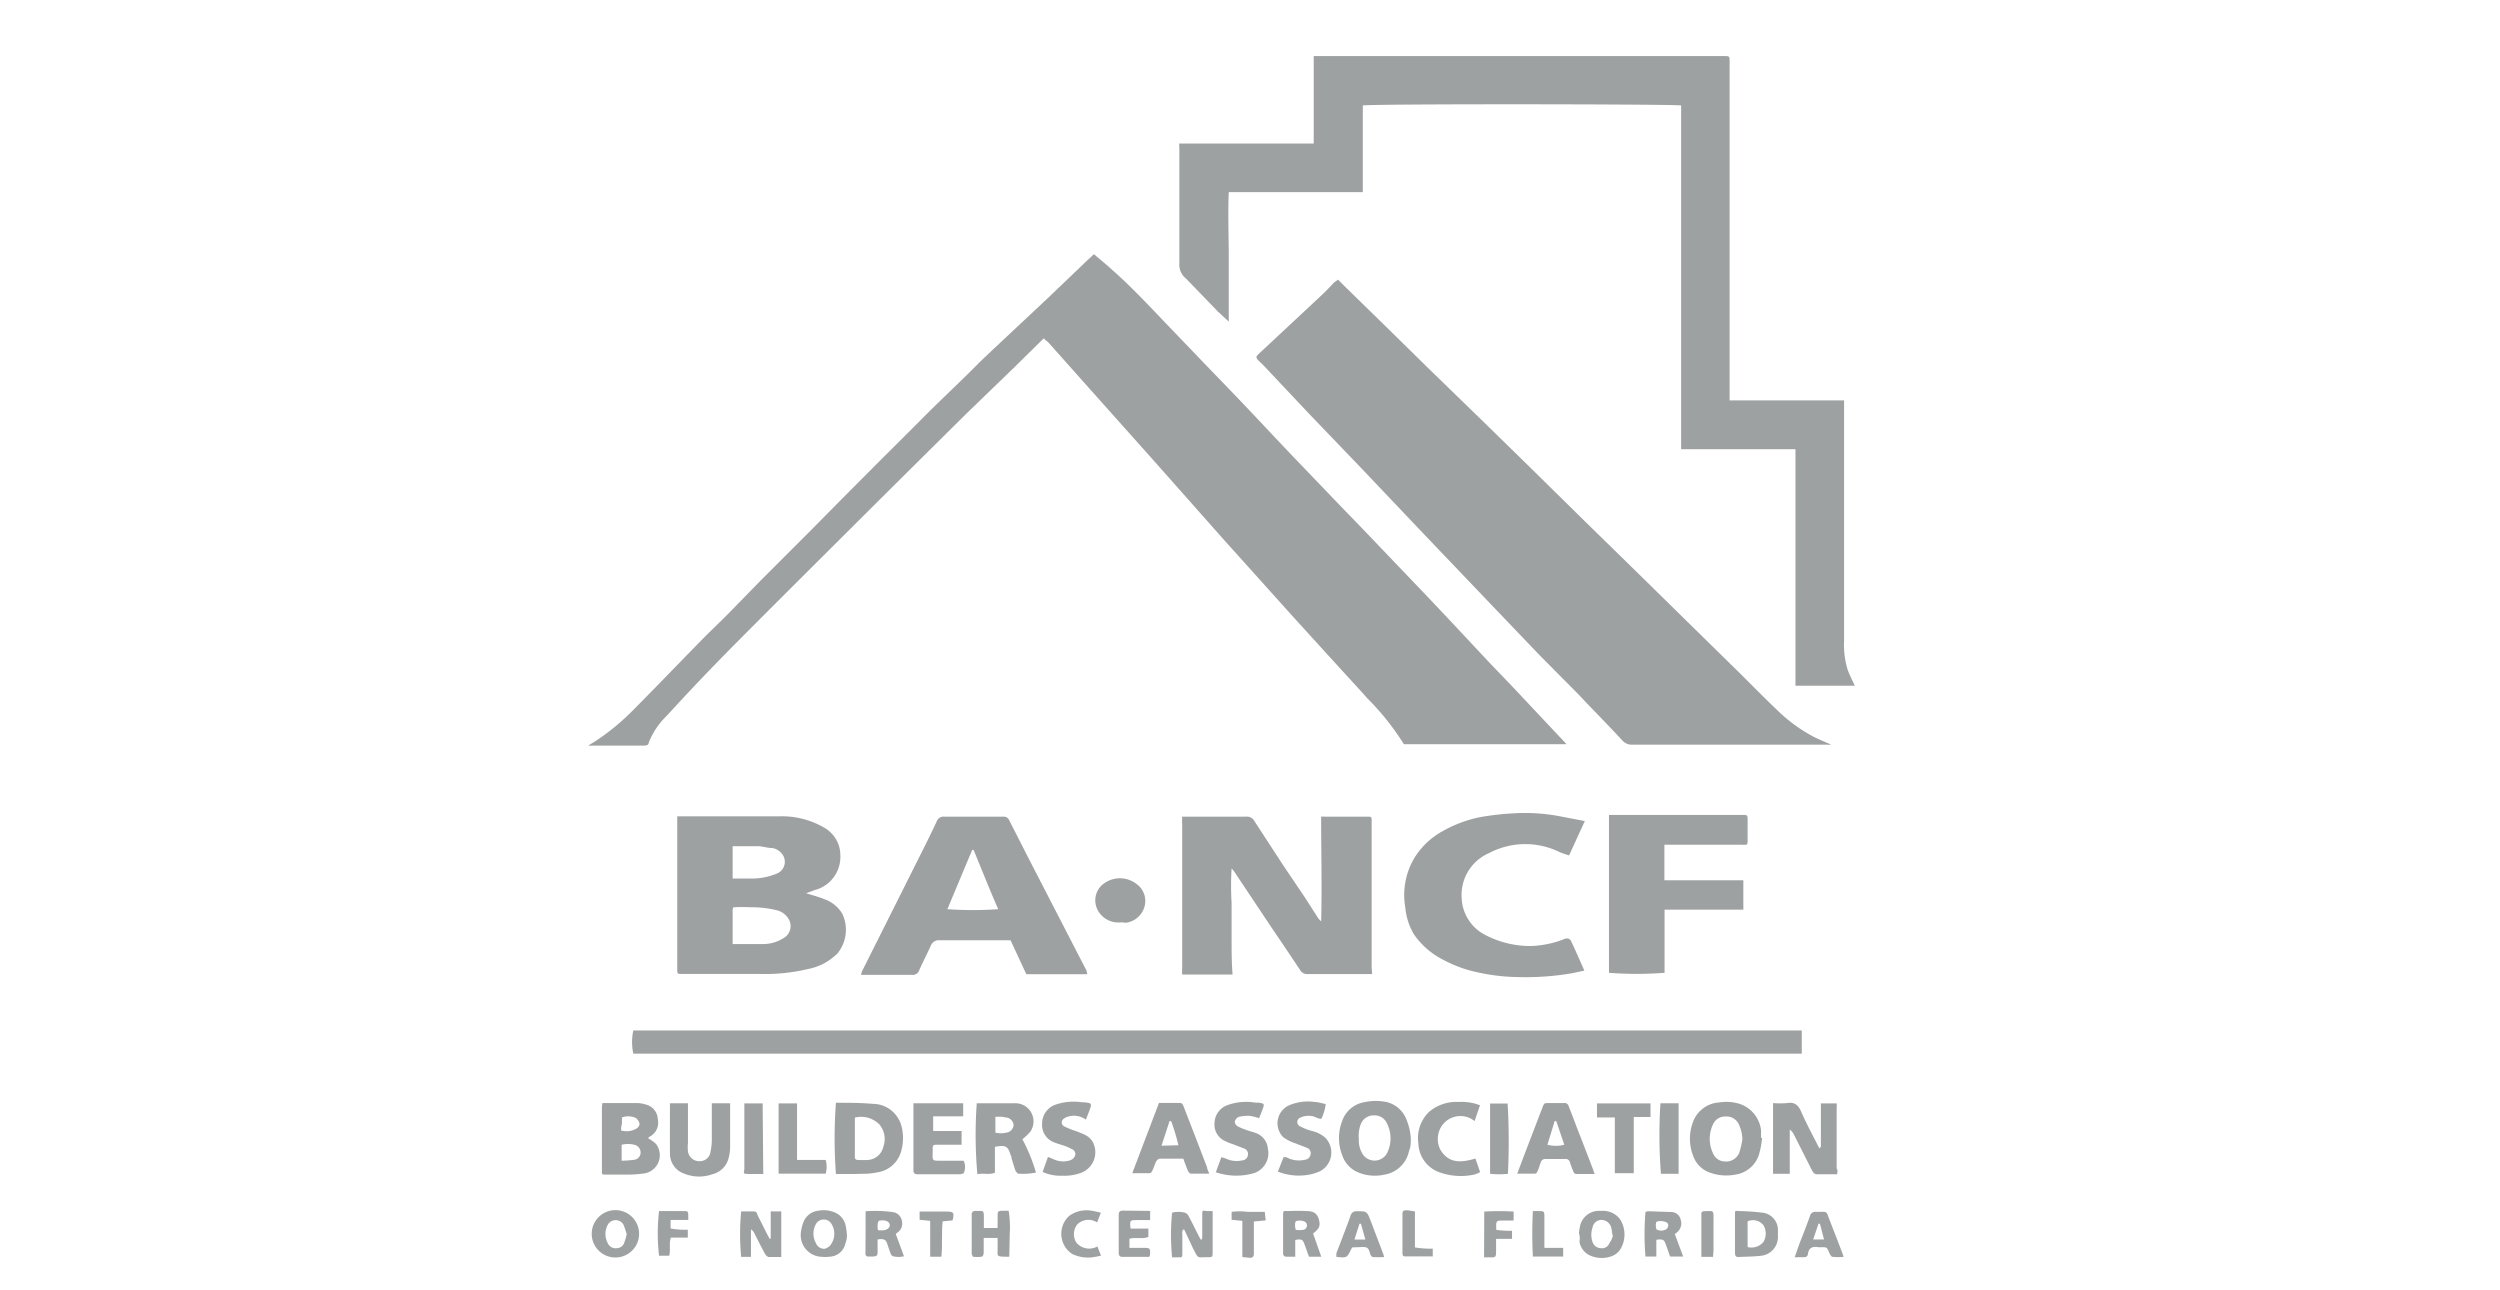
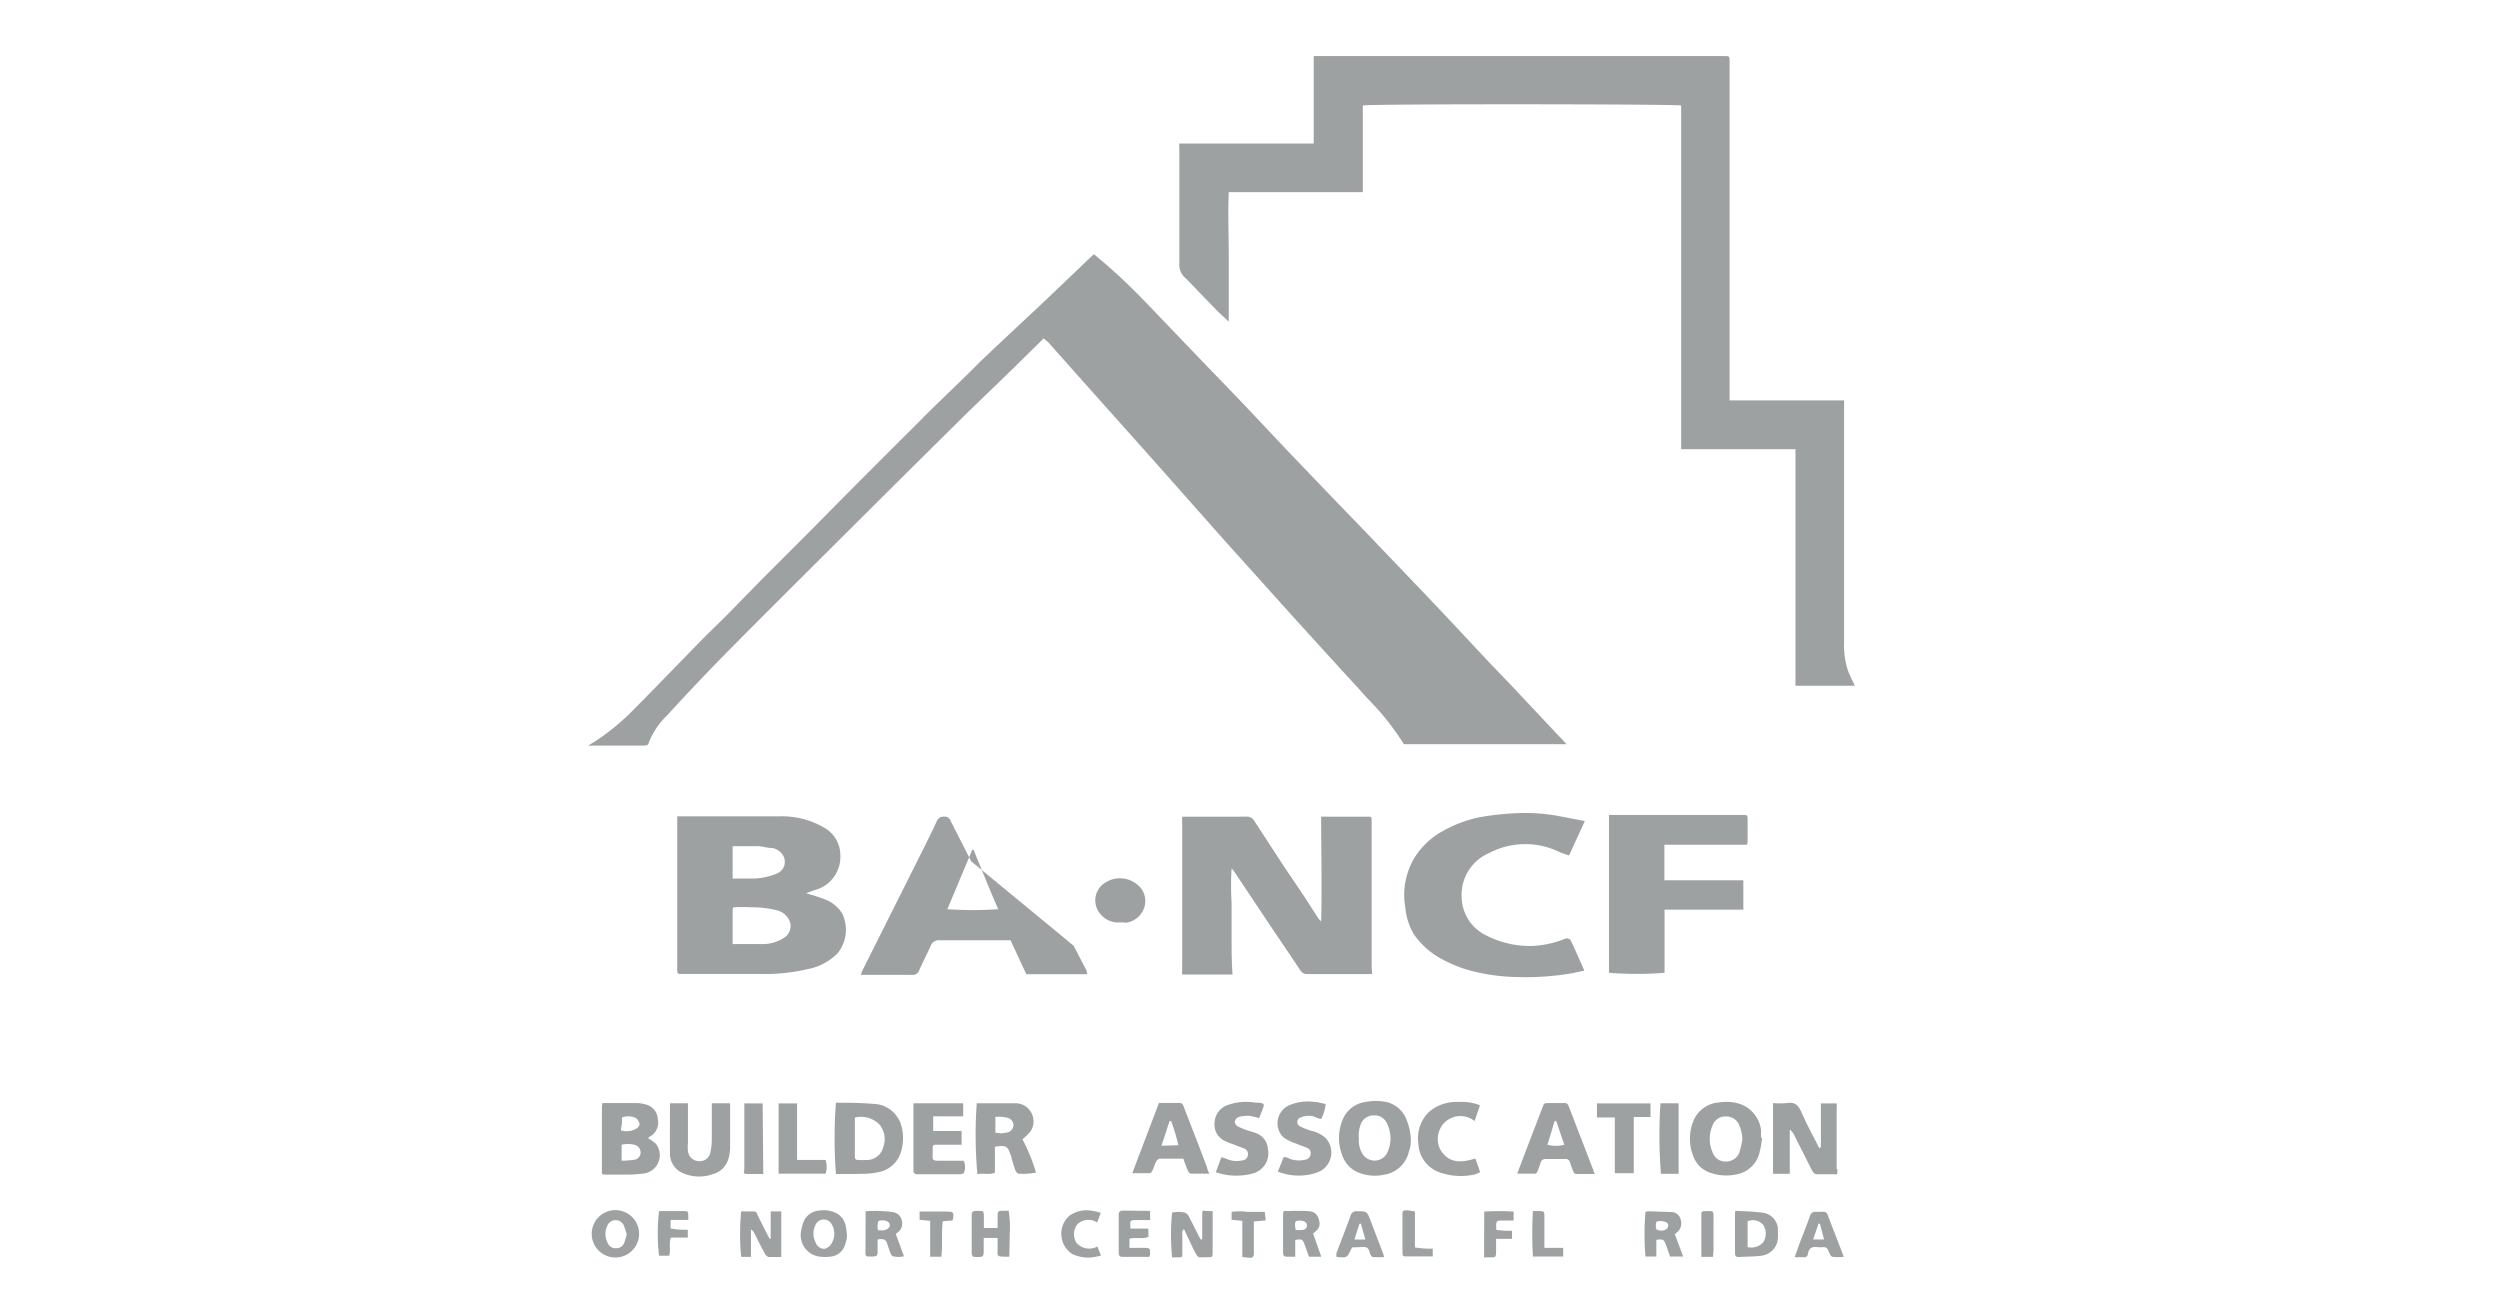
<svg xmlns="http://www.w3.org/2000/svg" id="Layer_1" data-name="Layer 1" viewBox="0 0 158.33 81.69">
  <defs>
    <style>.cls-1{fill:#9ea1a2;}</style>
  </defs>
  <title>logo-with-mark </title>
  <path class="cls-1" d="M66.1,21.43l-1.93,1.9-3,2.9-4.37,4.33c-3.38,3.37-6.78,6.74-10.15,10.13-1.51,1.52-3,3.08-4.42,4.64a4.78,4.78,0,0,0-1.15,1.72c0,.16-.19.17-.33.17H37.53a1.66,1.66,0,0,1-.28,0l.46-.28a14.84,14.84,0,0,0,2.42-2c1.43-1.44,2.83-2.9,4.25-4.35.56-.57,1.14-1.12,1.71-1.69l2.11-2.16,3-3c1.17-1.18,2.34-2.37,3.51-3.54,1.33-1.34,2.67-2.66,4-4C59.86,25.06,61,24,62.06,22.92c1.43-1.36,2.88-2.7,4.31-4.05l2.51-2.4.4-.37c.38.32.75.62,1.1.94,1.22,1.07,2.33,2.26,3.45,3.43l2.61,2.72c.91.94,1.82,1.88,2.72,2.83s1.94,2.07,2.93,3.1,2.07,2.16,3.11,3.24c.76.78,1.52,1.57,2.27,2.36,1.31,1.37,2.63,2.74,3.93,4.12,1,1.06,2,2.14,3,3.2.57.6,1.15,1.19,1.72,1.8l2.66,2.83c.15.15.29.31.43.46,0,0,0,0,0,0a0,0,0,0,1,0,0H88.91a16.3,16.3,0,0,0-2.32-2.91c-.6-.68-1.22-1.34-1.82-2L81.84,39l-4.36-4.85-4.43-5-4-4.48-2.67-3A3.52,3.52,0,0,1,66.1,21.43Z" />
-   <path class="cls-1" d="M84.74,17.71l.38.38,2.7,2.64,2.74,2.69L94,26.76l2.69,2.63,3.74,3.68,3.13,3.06,3.39,3.33,3.15,3.09c.81.8,1.61,1.62,2.44,2.41a10,10,0,0,0,2.3,1.69c.35.18.71.32,1.13.51a2.86,2.86,0,0,1-.33,0c-4.08,0-8.16,0-12.24,0a.79.79,0,0,1-.64-.25c-.92-1-1.86-1.94-2.78-2.92L97.5,41.49l-3.07-3.21-2.32-2.43-2.29-2.4-3.53-3.72-3.37-3.51-2.74-2.91c-.15-.17-.32-.32-.48-.48s-.17-.24,0-.4l3.78-3.53c.35-.32.69-.66,1-1Z" />
  <path class="cls-1" d="M74.68,9.09c.17,0,.3,0,.44,0H83.2c0-1.87,0-3.7,0-5.54l.27,0h25.72c.33,0,.35,0,.35.33q0,3.08,0,6.16,0,7.23,0,14.46v.86l.44,0h6.31l.5,0c0,.16,0,.28,0,.4,0,4.95,0,9.9,0,14.84a5.39,5.39,0,0,0,.23,1.83c.12.33.29.65.45,1h-3.76c0-.84,0-1.66,0-2.49s0-1.66,0-2.49v-10h-7.24V6.68c-.35-.09-19.57-.11-20.16,0v5.49c-.74,0-1.44,0-2.14,0H77.82c-.06,1.38,0,2.74,0,4.09s0,2.69,0,4.11l-.69-.64-2-2.07-.11-.1a1.11,1.11,0,0,1-.33-.87c0-2.4,0-4.79,0-7.18Z" />
-   <path class="cls-1" d="M114.11,65.26v1.47h-74a3.44,3.44,0,0,1,0-1.47Z" />
  <path class="cls-1" d="M86.9,61.69l-.34,0H82.82a.51.51,0,0,1-.49-.27c-.61-.92-1.23-1.83-1.85-2.75l-2.26-3.39A1.92,1.92,0,0,0,78,55a17.79,17.79,0,0,0,0,2.19c0,.75,0,1.51,0,2.26s0,1.47.06,2.27c-1.08,0-2.12,0-3.19,0a5,5,0,0,1,0-.5q0-4.51,0-9a4.57,4.57,0,0,1,0-.5H78.9a.55.55,0,0,1,.55.29l1.81,2.78,1.35,2,.81,1.26a1.18,1.18,0,0,0,.25.3c.06-2.21,0-4.41,0-6.63a1.31,1.31,0,0,1,.22,0h2.71c.25,0,.28,0,.27.33,0,1,0,1.93,0,2.9,0,2.09,0,4.18,0,6.27Z" />
  <path class="cls-1" d="M42.91,51.7h.84c1.86,0,3.73,0,5.59,0a5.31,5.31,0,0,1,2.88.73,2,2,0,0,1,1,1.71,2.17,2.17,0,0,1-1.62,2.23l-.55.2c.42.13.8.23,1.17.38a2.17,2.17,0,0,1,1.12.91,2.37,2.37,0,0,1-.29,2.51,3.61,3.61,0,0,1-1.87,1,11.8,11.8,0,0,1-3.14.31H43.17c-.25,0-.28,0-.28-.29,0-.52,0-1,0-1.55V51.7Zm3.49,8.09c.64,0,1.24,0,1.84,0a2.47,2.47,0,0,0,1.42-.4.87.87,0,0,0,.33-1.1,1.18,1.18,0,0,0-.79-.64,6.51,6.51,0,0,0-1.64-.19,10.25,10.25,0,0,0-1.11,0,.47.47,0,0,0-.05.14Zm0-4.15h1.3a4.1,4.1,0,0,0,1.46-.3.8.8,0,0,0,.39-1.23,1,1,0,0,0-.62-.4c-.31,0-.62-.11-.93-.12-.52,0-1,0-1.6,0Z" />
-   <path class="cls-1" d="M68.86,61.7H65l-1-2.15H62.4c-1,0-1.92,0-2.87,0a.55.55,0,0,0-.6.39c-.23.5-.49,1-.71,1.5a.44.44,0,0,1-.49.3H54.78l-.25,0a2.18,2.18,0,0,1,.06-.22l3.92-7.82c.28-.56.55-1.11.81-1.67a.46.46,0,0,1,.49-.31h3.73a.37.37,0,0,1,.38.24l1.32,2.59L68,59.9l.81,1.57Zm-7.2-7.87h-.09L60,57.58a22.9,22.9,0,0,0,3.22,0C62.67,56.34,62.18,55.08,61.66,53.83Z" />
+   <path class="cls-1" d="M68.86,61.7H65l-1-2.15H62.4c-1,0-1.92,0-2.87,0a.55.55,0,0,0-.6.39c-.23.5-.49,1-.71,1.5a.44.44,0,0,1-.49.3H54.78l-.25,0a2.18,2.18,0,0,1,.06-.22l3.92-7.82c.28-.56.55-1.11.81-1.67a.46.46,0,0,1,.49-.31a.37.37,0,0,1,.38.24l1.32,2.59L68,59.9l.81,1.57Zm-7.2-7.87h-.09L60,57.58a22.9,22.9,0,0,0,3.22,0C62.67,56.34,62.18,55.08,61.66,53.83Z" />
  <path class="cls-1" d="M100.37,52l-1,2.18c-.22-.08-.44-.14-.63-.23a4.92,4.92,0,0,0-4.44.08,2.88,2.88,0,0,0-1.73,2.83,2.74,2.74,0,0,0,1.55,2.38,6.09,6.09,0,0,0,2.9.67A6.34,6.34,0,0,0,99,59.5a.59.59,0,0,1,.25-.07.32.32,0,0,1,.23.13c.29.61.56,1.23.86,1.91-.33.07-.62.14-.91.19a17.49,17.49,0,0,1-3.31.22,12.59,12.59,0,0,1-3-.41,8.13,8.13,0,0,1-1.71-.68,5,5,0,0,1-1.88-1.64A4.11,4.11,0,0,1,89,57.47a4.58,4.58,0,0,1,.61-3.19,4.84,4.84,0,0,1,1.77-1.65,8.08,8.08,0,0,1,2.31-.87,17.36,17.36,0,0,1,2.17-.25,11.78,11.78,0,0,1,3,.2Z" />
  <path class="cls-1" d="M105.41,53.57v2.18c1.69,0,3.35,0,5,0v1.86l-.44,0H105.9l-.48,0v4a22.78,22.78,0,0,1-3.52,0v-10h8.43c.33,0,.35,0,.35.33s0,.8,0,1.2,0,.37-.37.36h-4.9Z" />
  <path class="cls-1" d="M116.35,74.37h-1.27c-.18,0-.27-.14-.35-.3l-1.12-2.22a.83.83,0,0,0-.26-.31v2.8h-1.06V69.86a5.27,5.27,0,0,0,.89,0c.49-.08.71.13.9.56.34.78.75,1.53,1.14,2.3.14-.07.1-.19.1-.29,0-.67,0-1.34,0-2v-.55h1a1.67,1.67,0,0,1,0,.31V74C116.39,74.09,116.37,74.19,116.35,74.37Z" />
  <path class="cls-1" d="M52.94,74.35a30.86,30.86,0,0,1,0-4.51c.78,0,1.57,0,2.35.07a1.87,1.87,0,0,1,1.42.67,2.25,2.25,0,0,1,.31.51,2.94,2.94,0,0,1,.08,1.71,1.84,1.84,0,0,1-1.55,1.45,4.55,4.55,0,0,1-1,.09C54,74.36,53.5,74.35,52.94,74.35Zm1.2-3.57s0,.06,0,.08l0,2.42a.17.17,0,0,0,.19.18,4.92,4.92,0,0,0,.67,0,1.07,1.07,0,0,0,.94-.82,1.45,1.45,0,0,0-.24-1.42A1.63,1.63,0,0,0,54.14,70.78Z" />
  <path class="cls-1" d="M38.15,69.86h2.27a2.14,2.14,0,0,1,.44.08,1,1,0,0,1,.8.94A1,1,0,0,1,41.12,72a.31.31,0,0,0-.07.09,2.77,2.77,0,0,1,.48.34,1.17,1.17,0,0,1-.69,1.88,8.09,8.09,0,0,1-1.31.08c-.36,0-.73,0-1.09,0s-.32,0-.32-.32c0-.79,0-1.58,0-2.37,0-.52,0-1,0-1.55C38.12,70,38.14,70,38.15,69.86Zm1.22,3.65a6.52,6.52,0,0,0,.8-.06.46.46,0,0,0,.4-.47.5.5,0,0,0-.4-.48,1.66,1.66,0,0,0-.8,0Zm0-1.91a1.22,1.22,0,0,0,.91-.11c.14-.09.26-.21.21-.37s-.17-.31-.3-.35a1.16,1.16,0,0,0-.8,0v.39C39.35,71.29,39.34,71.42,39.33,71.6Z" />
  <path class="cls-1" d="M89.35,72.11c0,.26,0,.52-.11.77a1.91,1.91,0,0,1-1.6,1.52,2.75,2.75,0,0,1-1.55-.12A1.8,1.8,0,0,1,85,73.15,3,3,0,0,1,85,71a1.81,1.81,0,0,1,1.42-1.2,3.4,3.4,0,0,1,1.42,0A1.81,1.81,0,0,1,89.11,71,3.47,3.47,0,0,1,89.35,72.11Zm-3.29,0a1.66,1.66,0,0,0,.25,1,.9.9,0,0,0,1.53-.07,2.1,2.1,0,0,0,0-1.89.85.85,0,0,0-.82-.51.87.87,0,0,0-.82.51A2,2,0,0,0,86.06,72.13Z" />
  <path class="cls-1" d="M111.6,72.06a6.39,6.39,0,0,1-.2,1.06,1.84,1.84,0,0,1-1.5,1.27,3,3,0,0,1-1.56-.11,1.71,1.71,0,0,1-1.08-1,3,3,0,0,1,0-2.32,1.88,1.88,0,0,1,1.62-1.14,2.85,2.85,0,0,1,1.23.07,2,2,0,0,1,1.42,1.69l0,.49Zm-1.25.1a2.41,2.41,0,0,0-.25-1,.86.86,0,0,0-.82-.45.83.83,0,0,0-.8.52,2.11,2.11,0,0,0,0,1.79.83.83,0,0,0,.79.54.89.89,0,0,0,.9-.61A6.46,6.46,0,0,0,110.35,72.16Z" />
  <path class="cls-1" d="M61.86,69.87c.82,0,1.61,0,2.4,0a1.15,1.15,0,0,1,1,1.79,3.41,3.41,0,0,1-.51.49,10.86,10.86,0,0,1,.86,2.11,4.1,4.1,0,0,1-1.13.07.48.48,0,0,1-.18-.22c-.09-.25-.16-.51-.24-.76,0-.06,0-.12-.05-.18-.18-.59-.3-.66-1-.54v1.64c-.39.16-.76,0-1.11.1A28,28,0,0,1,61.86,69.87Zm1.18.86v1a1.5,1.5,0,0,0,.7,0,.51.51,0,0,0,.45-.51.53.53,0,0,0-.52-.45C63.47,70.71,63.27,70.73,63,70.73Z" />
  <path class="cls-1" d="M101,74.35h-.76c-.61,0-.5.09-.74-.52l-.07-.21a.28.28,0,0,0-.31-.22H97.9a.3.3,0,0,0-.32.21c-.06.18-.12.36-.19.53s-.11.18-.17.19c-.36,0-.72,0-1.13,0,.21-.56.4-1.07.6-1.59l1-2.61c.11-.27.1-.27.41-.27s.63,0,.94,0a.26.26,0,0,1,.31.21c.17.43.34.86.5,1.3.36.91.71,1.83,1.06,2.74C100.92,74.15,100.93,74.21,101,74.35ZM98.56,71h-.1L98,72.5a2.14,2.14,0,0,0,1.07,0Z" />
  <path class="cls-1" d="M71.72,74.27l1.68-4.42c.44,0,.87,0,1.3,0,.18,0,.22.12.27.25l.86,2.22.62,1.62c0,.11.08.23.13.39-.42,0-.79,0-1.16,0-.08,0-.17-.13-.21-.23s-.17-.44-.27-.72c-.49,0-1,0-1.49,0-.09,0-.19.11-.24.2s-.13.35-.21.52-.12.19-.19.2c-.33,0-.65,0-1,0C71.8,74.35,71.77,74.3,71.72,74.27Zm2.91-1.74A12.82,12.82,0,0,0,74.17,71h-.1l-.51,1.56Z" />
  <path class="cls-1" d="M42.43,69.87h1.14c0,.13,0,.25,0,.37,0,.72,0,1.43,0,2.15a2.38,2.38,0,0,0,0,.53.72.72,0,0,0,.73.62.68.68,0,0,0,.7-.61,3.65,3.65,0,0,0,.08-.74c0-.65,0-1.29,0-1.93v-.39h1.16c0,.11,0,.2,0,.3q0,1.18,0,2.37a2.79,2.79,0,0,1-.1.82,1.39,1.39,0,0,1-1,1,2.53,2.53,0,0,1-2.1-.17A1.35,1.35,0,0,1,42.43,73C42.42,72,42.43,70.94,42.43,69.87Z" />
  <path class="cls-1" d="M59.1,71.63h1.8v.87H59.41c-.32,0-.34,0-.34.3,0,.77-.13.71.69.71.43,0,.85,0,1.27,0a.94.94,0,0,1,0,.8,1.55,1.55,0,0,1-.23.06H58.14c-.21,0-.29-.06-.29-.26V70s0-.06,0-.13H61v.83H59.1Z" />
  <path class="cls-1" d="M80.93,74.2l.36-.91a.78.78,0,0,1,.18,0,1.64,1.64,0,0,0,1.17.16.4.4,0,0,0,.36-.33.36.36,0,0,0-.24-.43c-.21-.09-.44-.16-.66-.26a2.8,2.8,0,0,1-.83-.41,1.25,1.25,0,0,1,.33-2,3,3,0,0,1,1.65-.23c.24,0,.47.09.71.13a2.93,2.93,0,0,1-.28.94c-.16,0-.32-.09-.47-.15a1.27,1.27,0,0,0-.88.08.3.3,0,0,0,0,.54,3.83,3.83,0,0,0,.73.29,1.93,1.93,0,0,1,.89.45,1.34,1.34,0,0,1-.32,2.09,2.89,2.89,0,0,1-.82.25A3.6,3.6,0,0,1,80.93,74.2Z" />
-   <path class="cls-1" d="M68.77,70.91a1.27,1.27,0,0,0-1.13-.19.75.75,0,0,0-.27.13.28.28,0,0,0,0,.47,4.66,4.66,0,0,0,.73.3,6.32,6.32,0,0,1,.65.27,1.25,1.25,0,0,1,.42.37,1.39,1.39,0,0,1-.66,2,3,3,0,0,1-1.25.2,2.68,2.68,0,0,1-1.23-.24l.34-.95.36.15a1.44,1.44,0,0,0,1.06.06.52.52,0,0,0,.3-.3.33.33,0,0,0-.2-.4,3.39,3.39,0,0,0-.55-.24,6,6,0,0,1-.6-.2A1.17,1.17,0,0,1,66,71.15a1.26,1.26,0,0,1,.88-1.2,3.5,3.5,0,0,1,1.64-.14.58.58,0,0,1,.14,0c.5.06.5.06.33.54Z" />
  <path class="cls-1" d="M77,74.24l.35-.95a2,2,0,0,1,.32.1,1.59,1.59,0,0,0,1,.1.38.38,0,0,0,.36-.32.37.37,0,0,0-.23-.43l-.7-.27a3.38,3.38,0,0,1-.62-.26,1.14,1.14,0,0,1-.56-1.12A1.23,1.23,0,0,1,77.71,70a3.47,3.47,0,0,1,1.78-.17,1.16,1.16,0,0,0,.18,0c.41.05.43.07.28.46l-.21.53a3.09,3.09,0,0,0-.6-.15,2.35,2.35,0,0,0-.7.07.46.46,0,0,0-.24.3.39.39,0,0,0,.18.29,4.39,4.39,0,0,0,.63.26c.17.06.36.1.53.17a1.15,1.15,0,0,1,.76,1,1.33,1.33,0,0,1-.86,1.53A4,4,0,0,1,77,74.24Z" />
  <path class="cls-1" d="M93.73,70l-.34,1a1.43,1.43,0,0,0-2,.2,1.48,1.48,0,0,0-.18,1.59c.53.92,1.35.85,2.23.58l.3.86a2,2,0,0,1-.34.15,4,4,0,0,1-2.19-.12,2,2,0,0,1-1.38-1.83,2.32,2.32,0,0,1,.66-2,2.65,2.65,0,0,1,1.88-.64A3.16,3.16,0,0,1,93.73,70Z" />
  <path class="cls-1" d="M101.14,70.77v-.89h3.39v.86l-1.06,0c0,1.19,0,2.37,0,3.56h-1.2V70.77Z" />
  <path class="cls-1" d="M49.31,74.33V69.88h1.17v3.58h1.81a1.52,1.52,0,0,1,0,.87Z" />
  <path class="cls-1" d="M70.92,58.42a1.47,1.47,0,0,1-1.34-.68,1.32,1.32,0,0,1,.17-1.65A1.72,1.72,0,0,1,72,56a1.32,1.32,0,0,1,.5,1.36,1.42,1.42,0,0,1-1.19,1.08C71.15,58.42,71,58.41,70.92,58.42Z" />
  <path class="cls-1" d="M76.14,78.42c0-.46,0-.92,0-1.39s0-.34.34-.33l.32,0c0,.21,0,.39,0,.58,0,.65,0,1.31,0,2,0,.32,0,.35-.34.34-.66,0-.54.13-.89-.53L75,77.87l-.06,0c-.1.11-.06.25-.06.38,0,.35,0,.71,0,1.06s0,.32-.31.32h-.23l-.11,0a14.63,14.63,0,0,1,0-2.83,1.71,1.71,0,0,1,.81,0,.48.48,0,0,1,.25.24c.21.39.4.79.6,1.18.05.11.12.21.18.32Z" />
  <path class="cls-1" d="M48.81,78.43V76.72h.67v2.89c-.28,0-.54,0-.8,0a.41.41,0,0,1-.23-.2c-.24-.43-.45-.87-.68-1.31a.53.53,0,0,0-.21-.24v1.74h-.62a15.06,15.06,0,0,1,0-2.88c.24,0,.5,0,.76,0s.23.13.29.26l.63,1.25.14.25Z" />
  <path class="cls-1" d="M105.16,69.87h1.15c0,1.49,0,3,0,4.47h-1.12A31.36,31.36,0,0,1,105.16,69.87Z" />
  <path class="cls-1" d="M48.34,74.35c-.34,0-.65,0-1,0s-.2-.14-.2-.29V69.88h1.16Z" />
  <path class="cls-1" d="M109.88,78.17c0-.39,0-.78,0-1.17s0-.31.29-.3a13.55,13.55,0,0,1,1.43.1,1.1,1.1,0,0,1,1,1.16v.34a1.19,1.19,0,0,1-1,1.22c-.49.07-1,.06-1.5.09-.18,0-.22-.11-.22-.27,0-.39,0-.78,0-1.17Zm.8.81a1,1,0,0,0,1-.32,1.05,1.05,0,0,0,0-1.07.85.85,0,0,0-1-.24Z" />
  <path class="cls-1" d="M53.64,78.24c0,.23-.06.39-.11.55a1.05,1.05,0,0,1-.83.78,2.68,2.68,0,0,1-.89,0A1.37,1.37,0,0,1,50.73,78a2.61,2.61,0,0,1,.19-.69,1.16,1.16,0,0,1,.95-.64,1.74,1.74,0,0,1,.93.09,1.16,1.16,0,0,1,.76.87A5.26,5.26,0,0,1,53.64,78.24Zm-1.41.85a1,1,0,0,0,.31-.17,1.18,1.18,0,0,0,.13-1.39.57.57,0,0,0-1,0,1.23,1.23,0,0,0,0,1.19A.57.57,0,0,0,52.23,79.09Z" />
-   <path class="cls-1" d="M100,78.12a2.33,2.33,0,0,1,.06-.43,1.22,1.22,0,0,1,1.3-1,1.38,1.38,0,0,1,1,.28,1.15,1.15,0,0,1,.29.33,1.8,1.8,0,0,1,0,1.77,1.1,1.1,0,0,1-.56.48,1.82,1.82,0,0,1-1.3,0,1.18,1.18,0,0,1-.76-.91C100.06,78.47,100.06,78.3,100,78.12Zm2.12.12a4,4,0,0,0-.08-.5.65.65,0,0,0-.6-.48.57.57,0,0,0-.58.48,1.38,1.38,0,0,0,0,.92.57.57,0,0,0,.54.39.49.49,0,0,0,.53-.33C102.07,78.55,102.11,78.37,102.16,78.24Z" />
  <path class="cls-1" d="M54.82,76.71a8.44,8.44,0,0,1,1.76.06.67.67,0,0,1,.54.56.69.69,0,0,1-.31.75l-.08.07.52,1.41a1.36,1.36,0,0,1-.69,0c-.06,0-.13-.11-.16-.18s-.14-.41-.21-.61-.16-.36-.61-.27c0,.24,0,.49,0,.74s0,.33-.33.34H55a.17.17,0,0,1-.19-.18C54.82,78.54,54.82,77.65,54.82,76.71Zm1.11.58c-.28,0-.34,0-.35.35s.05.27.29.28.48-.13.48-.32S56.17,77.3,55.93,77.29Z" />
  <path class="cls-1" d="M39,79.64a1.49,1.49,0,0,1-.05-3,1.49,1.49,0,0,1,.05,3Zm.67-1.53a4.27,4.27,0,0,0-.18-.54.57.57,0,0,0-1,0,1.22,1.22,0,0,0,0,1.16.54.54,0,0,0,.57.32.51.51,0,0,0,.48-.36A3.8,3.8,0,0,0,39.7,78.11Z" />
  <path class="cls-1" d="M105.77,79.58c-.1-.27-.18-.53-.28-.79s-.16-.34-.59-.27v1.06h-.69a17.16,17.16,0,0,1,0-2.82.64.64,0,0,1,.17-.05l1.47.05a.61.61,0,0,1,.59.48.74.74,0,0,1-.21.79l-.16.13.53,1.42Zm-.86-1.72a.63.63,0,0,0,.6,0c.18-.11.2-.39,0-.46a.89.89,0,0,0-.51-.05c-.16,0-.13.22-.13.36A1.62,1.62,0,0,0,104.91,77.86Z" />
-   <path class="cls-1" d="M95.5,74.34a5.36,5.36,0,0,1-1.13,0V69.89h1.11A41,41,0,0,1,95.5,74.34Z" />
  <path class="cls-1" d="M83.68,79.59H82.9c-.1-.27-.19-.54-.29-.8s-.15-.35-.58-.26v1.06l-.53,0c-.18,0-.25-.08-.24-.25,0-.34,0-.68,0-1s0-.86,0-1.29,0-.35.34-.35a11.43,11.43,0,0,1,1.17,0c.48,0,.68.21.77.58s0,.55-.38.84Zm-1.62-1.7a1.74,1.74,0,0,0,.46,0,.28.28,0,0,0,.13-.51.77.77,0,0,0-.5-.06c-.14,0-.13.18-.13.31S82.05,77.79,82.06,77.89Z" />
  <path class="cls-1" d="M63.92,79.59c-.89,0-.73,0-.74-.59,0-.2,0-.39,0-.6h-.88v.83c0,.14,0,.32-.13.36a2,2,0,0,1-.55,0s-.08-.13-.08-.19V76.93a.21.21,0,0,1,.23-.24H62c.26,0,.3,0,.31.31v.77h.87c0-.21,0-.43,0-.65,0-.44,0-.44.44-.44h.26a6.53,6.53,0,0,1,.07,1.46C63.94,78.62,63.93,79.1,63.92,79.59Z" />
  <path class="cls-1" d="M116.76,79.6a3.89,3.89,0,0,1-.69,0c-.09,0-.18-.16-.22-.26-.15-.35-.15-.36-.52-.35h-.15c-.36-.06-.62,0-.68.43a.22.22,0,0,1-.24.2c-.14,0-.27,0-.41,0a1.08,1.08,0,0,1-.19,0c.11-.29.2-.57.3-.85.23-.58.46-1.17.67-1.76a.34.34,0,0,1,.39-.26c.77,0,.61-.1.88.59s.49,1.26.73,1.89A3.6,3.6,0,0,1,116.76,79.6Zm-1.5-2.1-.09,0-.34,1,.69,0Z" />
  <path class="cls-1" d="M85.65,79a.8.8,0,0,0-.08.12c-.27.55-.27.55-.93.48a.93.93,0,0,1,0-.24c.3-.79.61-1.57.89-2.36a.38.38,0,0,1,.42-.29c.61,0,.62,0,.85.59l.79,2.08a2.35,2.35,0,0,1,.07.23,5.84,5.84,0,0,1-.72,0c-.07,0-.16-.15-.18-.25-.1-.35-.17-.4-.58-.38Zm.54-1.5H86.1l-.32,1,.69,0Z" />
  <path class="cls-1" d="M72.84,76.69l0,.58H72c-.43,0-.46,0-.4.54h1.13l0,.53c-.39.15-.79,0-1.2.11l0,.58h1c.28,0,.32.06.31.34s-.07.23-.22.23H71.08c-.21,0-.23-.13-.23-.3,0-.77,0-1.53,0-2.3v-.08c0-.17.08-.25.26-.25Z" />
  <path class="cls-1" d="M69.72,76.81l-.24.61a1,1,0,0,0-1.25.12,1,1,0,0,0-.06,1.16,1.06,1.06,0,0,0,1.33.24l.23.58a4.65,4.65,0,0,1-.66.12,2.36,2.36,0,0,1-1.16-.22A1.53,1.53,0,0,1,67.72,77a1.87,1.87,0,0,1,1.43-.32A4.2,4.2,0,0,1,69.72,76.81Z" />
  <path class="cls-1" d="M94,76.73a16.41,16.41,0,0,1,1.86,0v.57h-.67c-.4,0-.45,0-.43.46l0,.13a6.78,6.78,0,0,0,1,.06l0,.51H94.75c0,.27,0,.49,0,.71,0,.47,0,.47-.47.46l-.29,0Z" />
  <path class="cls-1" d="M41.74,76.7h1.52c.3,0,.33,0,.33.32,0,.07,0,.14,0,.24l-1.12,0v.54a4.83,4.83,0,0,0,1.09.08l0,.5H42.49c-.14.39,0,.77-.11,1.15h-.64A12,12,0,0,1,41.74,76.7Z" />
  <path class="cls-1" d="M89.61,76.72V79a6.14,6.14,0,0,0,1.13.08v.49s-.07,0-.1,0H89.09c-.24,0-.27,0-.27-.29,0-.77,0-1.53,0-2.3,0-.29,0-.33.33-.33Z" />
  <path class="cls-1" d="M78.68,79.61V77.32L78,77.25l0-.5a3.7,3.7,0,0,1,1,0h1.1l.06.54-.75.07v.91c0,.38,0,.76,0,1.13,0,.17-.07.26-.25.26Z" />
  <path class="cls-1" d="M59.62,79.59h-.71c0-.38,0-.75,0-1.12V77.32l-.67-.07v-.52l.38,0h1.32c.46,0,.51.06.39.56l-.63.06C59.62,78.08,59.7,78.83,59.62,79.59Z" />
  <path class="cls-1" d="M97.08,79.58a27.67,27.67,0,0,1,0-2.88h.32c.41,0,.41,0,.41.42v1.54c0,.11,0,.22,0,.37H99l0,.55Z" />
  <path class="cls-1" d="M108.49,79.6h-.74c0-1,0-1.91,0-2.82.06,0,.08-.07.1-.07.7,0,.68-.16.67.64v1.84C108.51,79.31,108.5,79.44,108.49,79.6Z" />
</svg>